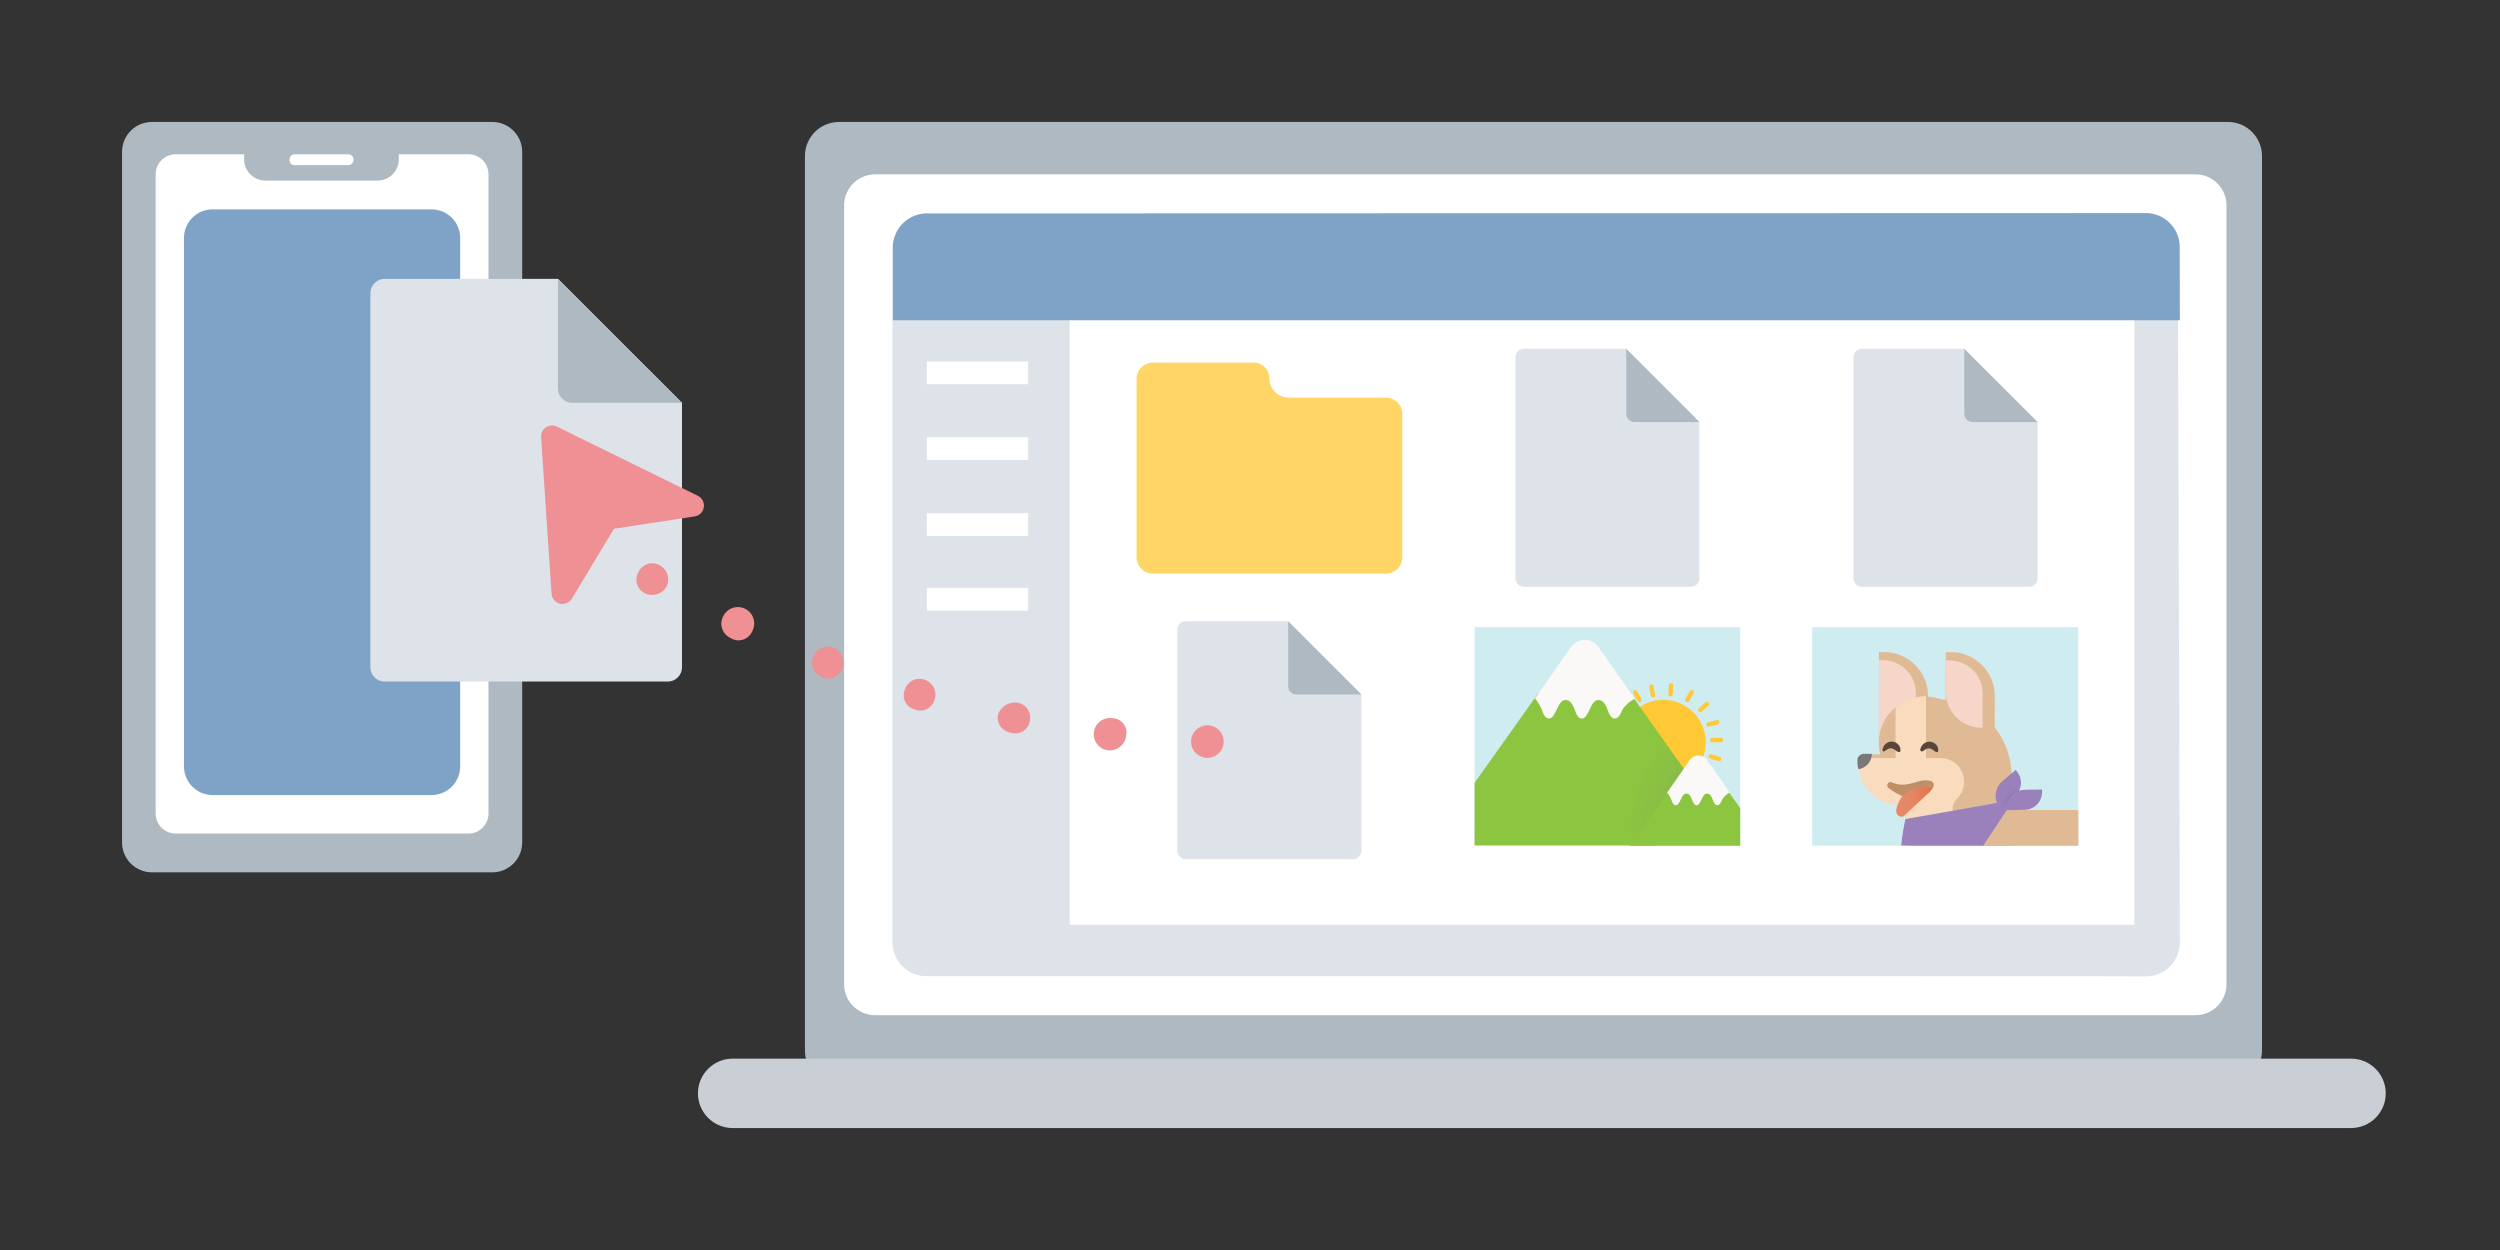
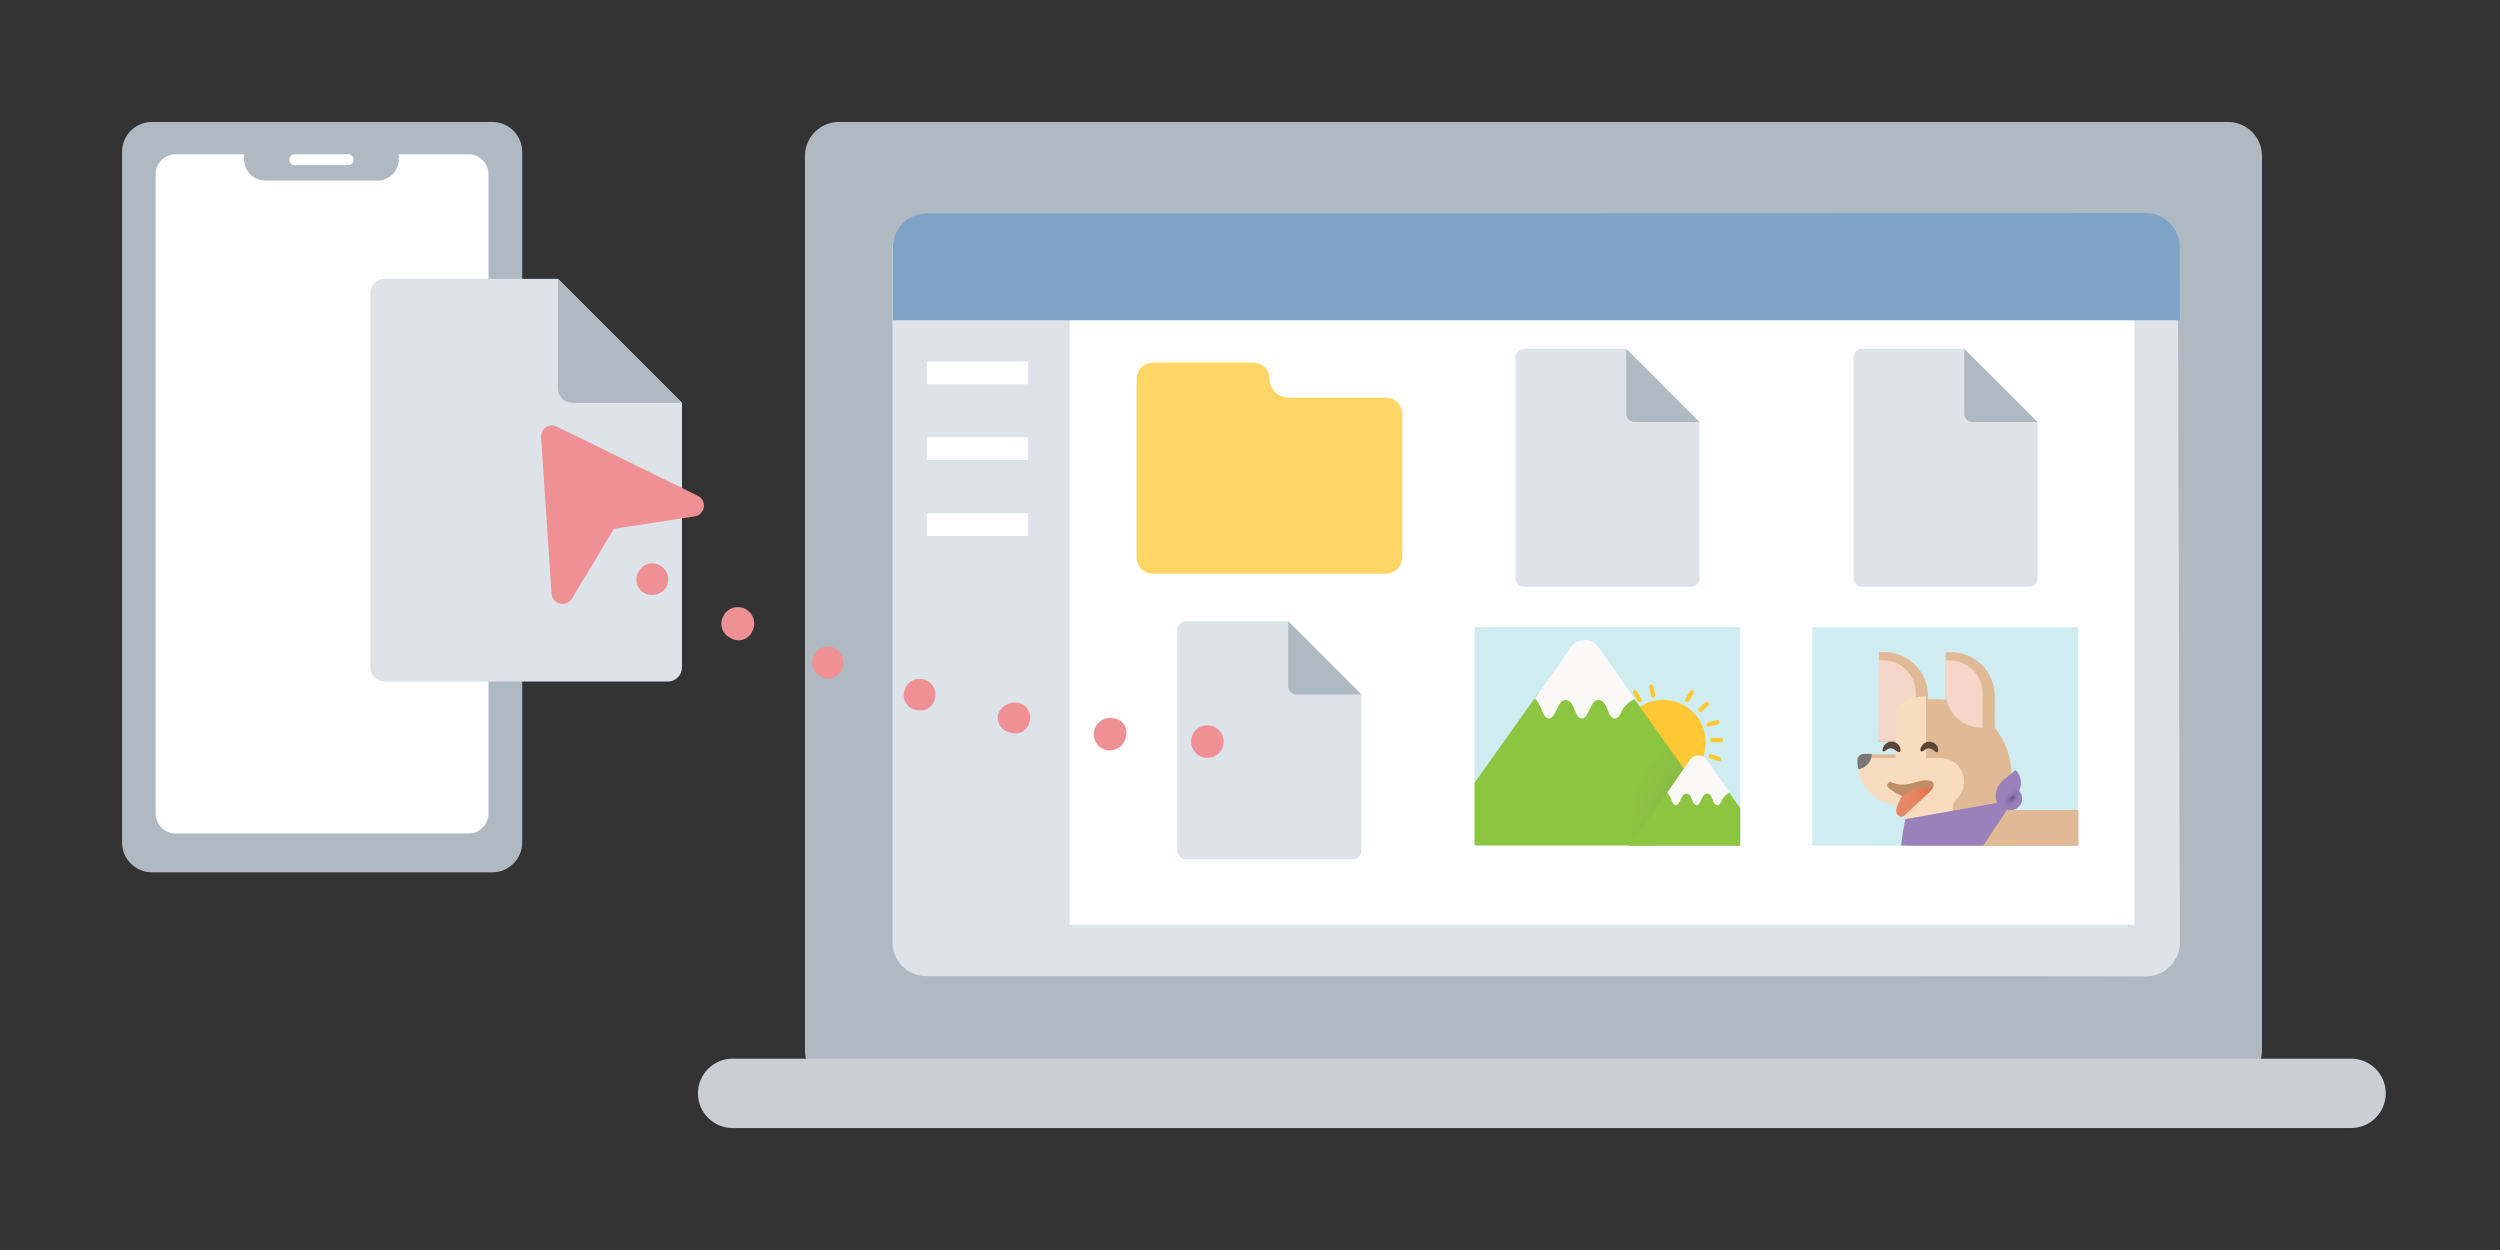
<svg xmlns="http://www.w3.org/2000/svg" viewBox="0 0 328 164" fill="none">
  <rect x="0" y="0" width="328" height="164" fill="#333333" stroke="none" />
  <g clip-path="url(#clip0)">
    <path d="M19.939 114.451H64.585C66.753 114.451 68.512 112.693 68.512 110.526L68.512 19.925C68.512 17.757 66.753 16 64.585 16H19.939C17.77 16 16.011 17.757 16.011 19.925L16.011 110.526C16.011 112.693 17.77 114.451 19.939 114.451Z" fill="#AEB9C1" />
    <path d="M23.043 109.362H61.469C62.917 109.362 64.091 108.189 64.091 106.742L64.091 22.863C64.091 21.415 62.917 20.242 61.469 20.242H23.043C21.595 20.242 20.421 21.415 20.421 22.863L20.421 106.742C20.421 108.189 21.595 109.362 23.043 109.362Z" fill="white" />
-     <path d="M56.625 27.469H27.888C25.816 27.469 24.137 29.148 24.137 31.218V100.561C24.137 102.631 25.816 104.31 27.888 104.31H56.625C58.696 104.31 60.375 102.631 60.375 100.561V31.218C60.375 29.148 58.696 27.469 56.625 27.469Z" fill="#7EA3C6" />
    <path d="M34.825 23.697L49.523 23.697C51.068 23.697 52.321 22.445 52.321 20.9V20.583C52.321 19.038 51.068 17.786 49.523 17.786H34.825C33.28 17.786 32.027 19.038 32.027 20.583V20.9C32.027 22.445 33.28 23.697 34.825 23.697Z" fill="#AEB9C1" />
    <path d="M38.611 21.664H45.748C45.926 21.649 46.091 21.566 46.209 21.433C46.328 21.299 46.39 21.125 46.383 20.947C46.387 20.771 46.323 20.6 46.205 20.469C46.087 20.338 45.924 20.257 45.748 20.242H38.611C38.436 20.257 38.274 20.339 38.158 20.47C38.042 20.601 37.981 20.772 37.988 20.947C37.976 21.036 37.983 21.127 38.009 21.213C38.035 21.299 38.079 21.378 38.138 21.446C38.197 21.514 38.27 21.568 38.351 21.606C38.433 21.643 38.521 21.663 38.611 21.664Z" fill="white" />
    <path d="M110.077 142.289L292.305 142.289C294.773 142.289 296.773 140.29 296.773 137.824V20.465C296.773 17.999 294.773 16 292.305 16L110.077 16C107.609 16 105.609 17.999 105.609 20.465L105.609 137.824C105.609 140.29 107.609 142.289 110.077 142.289Z" fill="#AEB9C1" />
-     <path d="M114.816 133.194L288.049 133.194C290.296 133.194 292.117 131.374 292.117 129.128V26.941C292.117 24.695 290.296 22.875 288.049 22.875L114.816 22.875C112.569 22.875 110.747 24.695 110.747 26.941V129.128C110.747 131.374 112.569 133.194 114.816 133.194Z" fill="white" />
    <path d="M308.449 138.893H96.132C93.612 138.893 91.569 140.932 91.569 143.447C91.569 145.961 93.612 148 96.132 148H308.449C310.969 148 313.011 145.961 313.011 143.447C313.011 140.932 310.969 138.893 308.449 138.893Z" fill="#CACFD6" />
    <path d="M281.297 128.105C280.112 128.045 121.8 128.07 121.8 128.07C120.621 128.134 119.464 127.729 118.582 126.943C117.701 126.157 117.167 125.054 117.097 123.875L117.097 32.5C117.164 31.317 117.695 30.209 118.576 29.416C119.457 28.624 120.616 28.212 121.8 28.27L281.026 28.362C282.206 28.307 282.904 28.718 283.784 29.504C284.663 30.291 285.654 31.392 285.73 32.569L286 123.875C285.936 125.059 285.405 126.169 284.523 126.962C283.642 127.755 282.481 128.166 281.297 128.105Z" fill="#DDE3E8" />
    <path d="M280.03 41.958H140.331V121.337H280.03V41.958Z" fill="white" />
    <path d="M286 42.017L117.144 42.017V32.233C117.207 31.049 117.738 29.939 118.62 29.146C119.502 28.353 120.662 27.942 121.847 28.002L281.273 27.956C282.453 27.892 283.61 28.297 284.491 29.084C285.373 29.87 285.907 30.973 285.977 32.151L286 42.017Z" fill="#7EA3C6" />
    <path d="M134.887 47.422H121.601V50.407H134.887V47.422Z" fill="white" />
    <path d="M134.887 57.364H121.601V60.349H134.887V57.364Z" fill="white" />
    <path d="M134.887 67.329H121.601V70.313H134.887V67.329Z" fill="white" />
-     <path d="M134.899 77.129H121.612V80.114H134.899V77.129Z" fill="white" />
+     <path d="M134.899 77.129H121.612V80.114V77.129Z" fill="white" />
    <path d="M166.54 49.62C166.54 49.078 166.324 48.557 165.941 48.174C165.557 47.791 165.037 47.575 164.494 47.575H151.266C150.697 47.575 150.152 47.8 149.749 48.201C149.345 48.602 149.117 49.146 149.114 49.714V73.122C149.117 73.69 149.345 74.234 149.749 74.635C150.152 75.036 150.697 75.261 151.266 75.261H181.837C182.405 75.261 182.949 75.035 183.351 74.634C183.752 74.233 183.977 73.689 183.977 73.122V54.32C183.979 54.038 183.925 53.759 183.818 53.498C183.711 53.237 183.554 53 183.355 52.8C183.156 52.601 182.919 52.442 182.659 52.334C182.399 52.226 182.119 52.17 181.837 52.17H169.103C168.425 52.17 167.775 51.902 167.295 51.424C166.814 50.946 166.543 50.297 166.54 49.62Z" fill="#FFD566" />
    <path d="M228.317 82.276H193.466V110.926H228.317V82.276Z" fill="#CFECF1" />
    <path d="M218.205 102.981C221.29 102.981 223.79 100.482 223.79 97.4C223.79 94.317 221.29 91.818 218.205 91.818C215.121 91.818 212.62 94.317 212.62 97.4C212.62 100.482 215.121 102.981 218.205 102.981Z" fill="#FFC834" />
    <path d="M201.849 90.913H213.855L222.168 102.605L217.135 110.913H193.466V102.699L201.849 90.913Z" fill="url(#paint0_radial)" />
    <path d="M212.867 93.099C212.631 93.722 212.314 94.274 211.844 94.274C211.373 94.274 211.138 93.722 210.903 93.099C210.668 92.476 210.35 91.842 209.727 91.842C209.104 91.842 208.869 92.465 208.551 93.099C208.234 93.734 207.999 94.274 207.528 94.274C207.058 94.274 206.823 93.722 206.588 93.099C206.353 92.476 206.035 91.842 205.412 91.842C204.789 91.842 204.554 92.465 204.236 93.099C203.919 93.734 203.683 94.274 203.213 94.274C202.743 94.274 202.508 93.722 202.272 93.099C202.061 92.564 201.763 92.068 201.391 91.63C201.391 91.63 204.918 86.612 206.094 84.92C206.301 84.619 206.58 84.373 206.905 84.206C207.231 84.038 207.593 83.954 207.959 83.961C208.325 83.968 208.684 84.066 209.002 84.246C209.321 84.425 209.591 84.681 209.786 84.991C210.656 86.166 213.56 90.432 214.489 91.689C213.824 91.993 213.26 92.483 212.867 93.099Z" fill="url(#paint1_radial)" />
    <path d="M228.317 106.025L226.565 103.558H219.028L213.761 110.961H228.317V106.025Z" fill="#8CC540" />
    <path d="M225.942 104.909C225.801 105.308 225.601 105.649 225.307 105.649C225.013 105.649 224.861 105.308 224.708 104.909C224.555 104.509 224.367 104.121 223.967 104.121C223.567 104.121 223.426 104.521 223.226 104.909C223.026 105.297 222.885 105.649 222.591 105.649C222.297 105.649 222.144 105.308 221.991 104.909C221.839 104.509 221.65 104.121 221.251 104.121C220.851 104.121 220.71 104.521 220.51 104.909C220.31 105.297 220.169 105.649 219.863 105.649C219.557 105.649 219.428 105.308 219.275 104.909C219.144 104.574 218.957 104.265 218.723 103.992C218.723 103.992 220.933 100.843 221.65 99.774C221.775 99.575 221.949 99.41 222.154 99.296C222.36 99.183 222.591 99.123 222.826 99.123C223.061 99.123 223.293 99.183 223.498 99.296C223.704 99.41 223.877 99.575 224.002 99.774C224.543 100.479 226.354 103.193 226.942 103.98C226.53 104.193 226.184 104.514 225.942 104.909Z" fill="url(#paint2_radial)" />
-     <path d="M219.537 89.945C219.55 89.783 219.432 89.642 219.273 89.63C219.115 89.617 218.976 89.738 218.963 89.9L218.872 91.048C218.86 91.21 218.978 91.351 219.136 91.363C219.295 91.376 219.434 91.255 219.447 91.093L219.537 89.945Z" fill="#FFC834" />
    <path d="M216.934 90.035C216.902 89.876 216.75 89.773 216.594 89.804C216.438 89.835 216.337 89.989 216.369 90.148L216.595 91.278C216.627 91.437 216.779 91.54 216.935 91.509C217.091 91.478 217.192 91.324 217.16 91.165L216.934 90.035Z" fill="#FFC834" />
    <path d="M214.778 90.694C214.697 90.553 214.519 90.504 214.381 90.583C214.244 90.663 214.198 90.841 214.279 90.981L214.855 91.979C214.936 92.119 215.114 92.169 215.251 92.089C215.389 92.01 215.435 91.831 215.354 91.691L214.778 90.694Z" fill="#FFC834" />
    <path d="M222.187 90.981C222.268 90.841 222.222 90.662 222.084 90.583C221.947 90.503 221.769 90.553 221.688 90.693L221.112 91.691C221.031 91.831 221.077 92.01 221.214 92.089C221.352 92.169 221.53 92.119 221.611 91.979L222.187 90.981Z" fill="#FFC834" />
    <path d="M224.136 92.58C224.257 92.472 224.27 92.288 224.164 92.17C224.058 92.051 223.874 92.042 223.753 92.15L222.892 92.915C222.771 93.023 222.758 93.207 222.864 93.326C222.97 93.445 223.154 93.453 223.275 93.346L224.136 92.58Z" fill="#FFC834" />
    <path d="M225.361 95.03C225.518 94.989 225.613 94.831 225.573 94.677C225.533 94.524 225.373 94.432 225.216 94.473L224.101 94.764C223.944 94.805 223.849 94.963 223.889 95.117C223.929 95.271 224.089 95.363 224.246 95.322L225.361 95.03Z" fill="#FFC834" />
    <path d="M225.789 97.388C225.951 97.388 226.083 97.259 226.083 97.1C226.083 96.941 225.951 96.812 225.789 96.812H224.637C224.474 96.812 224.343 96.941 224.343 97.1C224.343 97.259 224.474 97.388 224.637 97.388H225.789Z" fill="#FFC834" />
    <path d="M225.454 99.875C225.608 99.927 225.774 99.847 225.825 99.696C225.876 99.546 225.793 99.382 225.64 99.329L224.549 98.959C224.395 98.907 224.229 98.987 224.178 99.137C224.126 99.288 224.21 99.452 224.363 99.504L225.454 99.875Z" fill="#FFC834" />
    <path d="M272.657 82.288H237.759V110.949H272.657V82.288Z" fill="#CFECF1" />
    <path d="M252.943 97.316L246.5 97.306L246.518 85.555L247.212 85.556C248.737 85.559 250.199 86.166 251.275 87.246C252.352 88.325 252.955 89.787 252.953 91.311L252.943 97.363L252.943 97.316Z" fill="#DFBA95" />
    <path d="M251.346 97.199L246.501 97.191L246.518 86.615L247.035 86.616C248.183 86.618 249.283 87.075 250.093 87.887C250.903 88.7 251.357 89.8 251.356 90.947L251.346 97.222L251.346 97.199Z" fill="#F5D6C9" />
    <path d="M245.778 103.24L251.187 103.252" stroke="#BF8F67" stroke-width="0.81" stroke-miterlimit="10" stroke-linecap="round" />
    <path d="M263.898 101.666C263.898 99.036 262.855 96.514 260.996 94.653C259.138 92.791 256.617 91.742 253.986 91.736H252.152C251.874 91.734 251.599 91.788 251.343 91.893C251.086 91.998 250.852 92.152 250.656 92.348C250.459 92.543 250.303 92.776 250.196 93.032C250.09 93.288 250.035 93.562 250.035 93.839V110.949H263.898V101.666Z" fill="#DFBA95" />
-     <path d="M252.598 103.581C255.968 103.581 258.7 100.85 258.7 97.482C258.7 94.114 255.968 91.383 252.598 91.383C249.227 91.383 246.495 94.114 246.495 97.482C246.495 100.85 249.227 103.581 252.598 103.581Z" fill="#DFBA95" />
    <path d="M261.703 97.326L255.26 97.316L255.278 85.565L255.972 85.566C257.497 85.568 258.958 86.176 260.035 87.255C261.112 88.335 261.715 89.797 261.713 91.321L261.703 97.373L261.703 97.326Z" fill="#DFBA95" />
    <path d="M272.681 106.272H258.5C256.923 106.272 255.378 106.712 254.038 107.542C252.698 108.373 251.617 109.561 250.916 110.972H272.681V106.272Z" fill="#DFBA95" />
    <path d="M243.779 99.785C243.779 99.926 243.779 100.067 243.779 100.208C243.804 100.454 243.848 100.698 243.909 100.937C244.164 101.919 244.737 102.788 245.539 103.409C246.341 104.03 247.327 104.367 248.342 104.368H251.869V98.975H244.555C244.373 98.977 244.196 99.037 244.05 99.147C243.904 99.257 243.797 99.411 243.744 99.586C243.751 99.653 243.763 99.72 243.779 99.785Z" fill="#DFBA95" />
    <path d="M256.749 104.732C256.531 104.961 256.37 105.237 256.278 105.539C256.186 105.841 256.166 106.161 256.22 106.472L249.988 107.47V105.437L256.749 104.732Z" fill="#F9DBBD" />
    <path d="M260.106 95.481L259.976 95.481C258.729 95.479 257.533 94.982 256.653 94.099C255.772 93.216 255.278 92.019 255.28 90.773L255.287 86.648L255.804 86.649C256.952 86.651 258.052 87.108 258.862 87.92C259.672 88.733 260.126 89.833 260.124 90.98L260.117 95.528L260.106 95.481Z" fill="#F5D6C9" />
    <path d="M254.29 104.711C254.292 103.498 253.293 102.512 252.059 102.51C250.825 102.509 249.824 103.491 249.822 104.704C249.82 105.918 250.819 106.903 252.052 106.905C253.286 106.907 254.288 105.925 254.29 104.711Z" fill="url(#paint3_radial)" />
    <path d="M254.659 105.647L249.285 105.639C247.816 105.636 246.409 105.051 245.372 104.011C244.335 102.972 243.754 101.563 243.756 100.095L243.757 99.449L254.668 99.466C255.467 99.467 256.232 99.785 256.796 100.351C257.359 100.916 257.675 101.681 257.674 102.479L257.674 102.62C257.676 103.017 257.6 103.411 257.449 103.778C257.299 104.146 257.077 104.48 256.797 104.761C256.517 105.043 256.183 105.266 255.817 105.418C255.45 105.57 255.056 105.648 254.659 105.647Z" fill="#F9DBBD" />
    <path d="M243.697 99.762C243.697 99.903 243.697 100.056 243.697 100.197C243.719 100.447 243.766 100.695 243.838 100.937L244.144 100.843C244.56 100.715 244.924 100.459 245.184 100.11C245.445 99.761 245.587 99.339 245.59 98.904H244.567C244.376 98.901 244.189 98.96 244.034 99.072C243.879 99.184 243.765 99.344 243.709 99.527C243.698 99.605 243.695 99.683 243.697 99.762Z" fill="#797778" />
    <path d="M251.116 104.85C249.866 104.666 248.69 104.141 247.718 103.334C247.642 103.255 247.6 103.15 247.6 103.04C247.6 102.931 247.642 102.825 247.718 102.747C247.773 102.681 247.847 102.635 247.93 102.616C248.013 102.597 248.099 102.606 248.177 102.641C248.549 102.804 248.947 102.904 249.353 102.935C249.747 102.962 250.143 102.93 250.529 102.841C250.94 102.747 251.363 102.617 251.822 102.488C252.324 102.335 252.86 102.335 253.362 102.488C253.428 102.512 253.489 102.548 253.54 102.595C253.592 102.642 253.634 102.699 253.663 102.763C253.693 102.826 253.709 102.895 253.712 102.965C253.715 103.034 253.704 103.104 253.68 103.17C253.435 103.648 253.071 104.055 252.621 104.35C252.172 104.644 251.653 104.817 251.116 104.85Z" fill="#BF8F67" />
    <path d="M264.169 104.956L249.988 107.47C249.738 108.614 249.553 109.772 249.436 110.937H260.206L264.169 104.956Z" fill="#9A81BB" />
    <path d="M262.431 106.082C261.992 105.563 261.777 104.891 261.834 104.214C261.891 103.537 262.214 102.91 262.733 102.471L264.457 101.015L264.594 101.176C264.997 101.652 265.194 102.269 265.142 102.89C265.09 103.511 264.793 104.086 264.316 104.488L262.431 106.082Z" fill="#9A81BB" />
    <path d="M263.816 106.284C264.64 106.284 265.309 105.615 265.309 104.791C265.309 103.967 264.64 103.299 263.816 103.299C262.991 103.299 262.322 103.967 262.322 104.791C262.322 105.615 262.991 106.284 263.816 106.284Z" fill="url(#paint4_radial)" />
-     <path d="M263.146 106.295L263.145 106.225C263.134 105.546 263.392 104.889 263.865 104.401C264.337 103.912 264.984 103.631 265.664 103.619L267.921 103.58L267.926 103.862C267.937 104.486 267.699 105.087 267.266 105.536C266.833 105.984 266.239 106.242 265.615 106.253L263.146 106.295Z" fill="#9A81BB" />
    <path d="M249.024 106.977C248.271 106.378 249.541 104.509 249.541 104.509C250.717 103.005 253.574 103.334 253.574 103.334L253.468 103.522C252.939 104.239 250.964 105.872 249.811 107.048C249.6 107.2 249.364 107.2 249.024 106.977Z" fill="url(#paint5_linear)" />
    <path d="M248.694 92.793V100.15H252.692V91.348H252.575C251.15 91.35 249.773 91.863 248.694 92.793Z" fill="#F9DBBD" />
    <path d="M248.871 98.575C248.752 98.472 248.622 98.381 248.483 98.305C248.367 98.239 248.239 98.195 248.107 98.175C247.981 98.168 247.856 98.192 247.742 98.246C247.574 98.335 247.412 98.437 247.26 98.552C247.239 98.567 247.215 98.577 247.189 98.582C247.164 98.587 247.138 98.587 247.112 98.581C247.087 98.576 247.063 98.565 247.042 98.55C247.021 98.535 247.003 98.515 246.99 98.493C246.979 98.469 246.974 98.443 246.974 98.416C246.974 98.39 246.979 98.364 246.99 98.34C247.038 98.071 247.17 97.825 247.366 97.635C247.48 97.522 247.616 97.433 247.766 97.374C247.915 97.316 248.076 97.288 248.236 97.294C248.55 97.314 248.844 97.453 249.059 97.682C249.172 97.794 249.255 97.932 249.302 98.083C249.349 98.235 249.359 98.396 249.33 98.552C249.319 98.594 249.291 98.629 249.254 98.651C249.217 98.673 249.172 98.68 249.13 98.669H249.071L248.871 98.575Z" fill="#5A4539" />
    <path d="M253.868 98.575C253.748 98.475 253.618 98.389 253.48 98.317C253.366 98.246 253.238 98.201 253.104 98.187C252.986 98.187 252.892 98.187 252.739 98.246C252.573 98.343 252.412 98.449 252.257 98.563C252.222 98.585 252.181 98.595 252.14 98.594C252.099 98.593 252.059 98.579 252.025 98.556C251.992 98.532 251.966 98.499 251.95 98.461C251.935 98.422 251.932 98.38 251.94 98.34C251.988 98.075 252.12 97.832 252.316 97.647C252.43 97.534 252.566 97.445 252.716 97.386C252.866 97.328 253.026 97.3 253.186 97.306C253.503 97.329 253.8 97.466 254.021 97.694C254.13 97.806 254.21 97.942 254.255 98.091C254.3 98.24 254.308 98.398 254.28 98.552C254.277 98.573 254.27 98.593 254.259 98.612C254.247 98.63 254.232 98.646 254.215 98.658C254.197 98.671 254.177 98.679 254.156 98.683C254.134 98.687 254.113 98.686 254.092 98.681H254.021L253.868 98.575Z" fill="#5A4539" />
    <path d="M213.361 45.766H199.922C199.631 45.769 199.352 45.886 199.148 46.093C198.943 46.3 198.828 46.579 198.828 46.87V75.872C198.828 76.163 198.943 76.442 199.148 76.649C199.352 76.856 199.631 76.973 199.922 76.977H221.874C222.165 76.973 222.443 76.856 222.648 76.649C222.853 76.442 222.968 76.163 222.968 75.872V55.378L213.361 45.766Z" fill="#DDE3E8" />
    <path d="M213.361 45.766L222.968 55.378H214.467C214.173 55.378 213.892 55.262 213.685 55.054C213.478 54.847 213.361 54.566 213.361 54.273V45.766Z" fill="#AEB9C1" />
    <path d="M257.713 45.766H244.285C243.992 45.766 243.711 45.882 243.503 46.089C243.296 46.296 243.18 46.577 243.18 46.87V75.872C243.18 76.165 243.296 76.446 243.503 76.653C243.711 76.86 243.992 76.977 244.285 76.977H266.226C266.519 76.977 266.8 76.86 267.007 76.653C267.215 76.446 267.331 76.165 267.331 75.872V55.378L257.713 45.766Z" fill="#DDE3E8" />
    <path d="M257.713 45.766L267.331 55.378H258.818C258.525 55.378 258.244 55.262 258.037 55.054C257.829 54.847 257.713 54.566 257.713 54.273V45.766Z" fill="#AEB9C1" />
    <path d="M169.009 81.512H155.569C155.276 81.512 154.995 81.629 154.788 81.836C154.58 82.043 154.464 82.324 154.464 82.617V111.618C154.464 111.911 154.58 112.192 154.788 112.4C154.995 112.607 155.276 112.723 155.569 112.723H177.51C177.803 112.723 178.084 112.607 178.292 112.4C178.499 112.192 178.615 111.911 178.615 111.618V91.113L169.009 81.512Z" fill="#DDE3E8" />
    <path d="M169.009 81.512L178.615 91.113H170.102C169.959 91.113 169.817 91.085 169.684 91.03C169.551 90.975 169.431 90.894 169.329 90.793C169.228 90.691 169.147 90.571 169.092 90.438C169.037 90.306 169.009 90.163 169.009 90.02V81.512Z" fill="#AEB9C1" />
    <path d="M73.204 36.588H50.452C49.958 36.591 49.485 36.789 49.137 37.139C48.789 37.489 48.594 37.963 48.594 38.456V87.552C48.594 88.046 48.789 88.519 49.137 88.869C49.485 89.219 49.958 89.418 50.452 89.421H87.607C88.103 89.421 88.579 89.224 88.929 88.874C89.28 88.523 89.477 88.048 89.477 87.552V52.851L73.204 36.588Z" fill="#DDE3E8" />
    <path d="M73.203 36.588L89.477 52.851H75.073C74.577 52.851 74.101 52.654 73.751 52.304C73.4 51.954 73.203 51.478 73.203 50.983V36.588Z" fill="#AEB9C1" />
    <path d="M80.552 69.373L75.026 78.551C74.868 78.811 74.632 79.014 74.352 79.131C74.071 79.248 73.761 79.273 73.465 79.202C73.17 79.132 72.904 78.969 72.707 78.738C72.51 78.507 72.391 78.219 72.368 77.916L71.745 68.668L70.993 57.352C70.975 57.101 71.025 56.851 71.135 56.625C71.246 56.399 71.413 56.207 71.622 56.066C71.83 55.926 72.072 55.843 72.323 55.825C72.573 55.807 72.824 55.855 73.05 55.965L83.245 60.971L91.558 65.049C91.831 65.183 92.055 65.401 92.196 65.672C92.337 65.942 92.388 66.25 92.343 66.551C92.297 66.852 92.156 67.131 91.941 67.347C91.726 67.563 91.447 67.704 91.146 67.752L80.552 69.373Z" fill="#EF9095" />
    <path d="M76.684 70.384C77.008 69.914 77.135 69.337 77.038 68.775C76.941 68.213 76.629 67.71 76.167 67.376C75.686 67.09 75.118 66.985 74.566 67.079C74.015 67.174 73.515 67.463 73.157 67.893C72.975 68.118 72.844 68.38 72.771 68.661C72.698 68.941 72.686 69.234 72.734 69.519C72.783 69.805 72.892 70.077 73.054 70.317C73.216 70.557 73.428 70.76 73.674 70.913C74.162 71.175 74.725 71.266 75.271 71.17C75.817 71.074 76.315 70.797 76.684 70.384Z" fill="#EF9095" />
    <path d="M84.55 77.823C84.308 77.69 84.094 77.509 83.924 77.291C83.754 77.073 83.63 76.823 83.561 76.555C83.491 76.287 83.478 76.008 83.52 75.735C83.563 75.462 83.662 75.201 83.81 74.967C83.939 74.722 84.119 74.506 84.337 74.334C84.555 74.162 84.806 74.037 85.075 73.967C85.344 73.898 85.624 73.885 85.898 73.929C86.172 73.974 86.434 74.075 86.667 74.227C87.13 74.516 87.466 74.972 87.603 75.501C87.741 76.03 87.671 76.591 87.408 77.07C87.103 77.52 86.645 77.844 86.12 77.982C85.595 78.121 85.037 78.064 84.55 77.823Z" fill="#EF9095" />
    <path d="M95.827 83.698C95.571 83.576 95.343 83.404 95.156 83.191C94.969 82.977 94.828 82.728 94.741 82.459C94.654 82.189 94.623 81.905 94.65 81.623C94.677 81.341 94.761 81.067 94.898 80.819C95.026 80.569 95.202 80.345 95.417 80.163C95.631 79.98 95.879 79.841 96.147 79.755C96.415 79.668 96.698 79.635 96.979 79.657C97.26 79.68 97.533 79.757 97.784 79.885C98.035 80.013 98.258 80.189 98.441 80.404C98.624 80.618 98.763 80.866 98.85 81.134C98.936 81.402 98.969 81.684 98.947 81.965C98.925 82.246 98.847 82.519 98.719 82.77C98.612 83.04 98.447 83.283 98.235 83.482C98.023 83.681 97.769 83.83 97.493 83.918C97.216 84.007 96.923 84.034 96.635 83.996C96.347 83.957 96.071 83.856 95.827 83.698Z" fill="#EF9095" />
    <path d="M107.784 88.821C107.288 88.602 106.896 88.198 106.692 87.695C106.489 87.192 106.488 86.63 106.691 86.127C106.894 85.624 107.284 85.219 107.78 84.999C108.276 84.778 108.838 84.758 109.348 84.944C109.844 85.175 110.238 85.58 110.455 86.083C110.672 86.586 110.696 87.15 110.524 87.67C110.44 87.94 110.298 88.189 110.108 88.399C109.917 88.609 109.684 88.774 109.422 88.884C109.161 88.994 108.879 89.045 108.596 89.034C108.313 89.023 108.036 88.951 107.784 88.821Z" fill="#EF9095" />
    <path d="M120.071 93.099C119.801 93.039 119.547 92.922 119.327 92.756C119.107 92.589 118.925 92.377 118.794 92.134C118.664 91.891 118.587 91.622 118.57 91.346C118.553 91.071 118.596 90.795 118.696 90.537C118.768 90.275 118.893 90.03 119.062 89.818C119.232 89.606 119.443 89.43 119.683 89.301C119.922 89.173 120.186 89.094 120.456 89.07C120.727 89.046 121 89.078 121.259 89.162C121.518 89.239 121.76 89.366 121.97 89.537C122.18 89.707 122.354 89.918 122.482 90.156C122.61 90.394 122.689 90.656 122.715 90.925C122.741 91.194 122.714 91.465 122.634 91.724C122.575 91.993 122.458 92.247 122.291 92.468C122.125 92.688 121.912 92.869 121.669 93C121.426 93.131 121.157 93.207 120.881 93.224C120.605 93.241 120.329 93.198 120.071 93.099Z" fill="#EF9095" />
    <path d="M132.535 96.107C132.274 96.061 132.025 95.963 131.803 95.819C131.581 95.675 131.389 95.488 131.24 95.269C131.091 95.05 130.988 94.803 130.935 94.544C130.883 94.284 130.883 94.017 130.936 93.757C131.115 93.232 131.474 92.787 131.95 92.501C132.425 92.215 132.987 92.106 133.535 92.194C133.795 92.242 134.042 92.341 134.263 92.486C134.484 92.63 134.674 92.817 134.822 93.036C134.97 93.255 135.073 93.501 135.124 93.76C135.176 94.019 135.175 94.286 135.122 94.544C135.083 94.832 134.981 95.106 134.822 95.349C134.663 95.591 134.451 95.795 134.203 95.945C133.955 96.095 133.676 96.187 133.388 96.215C133.099 96.243 132.808 96.207 132.535 96.107Z" fill="#EF9095" />
    <path d="M145.305 98.434C144.747 98.349 144.246 98.045 143.912 97.59C143.577 97.135 143.438 96.566 143.524 96.008C143.609 95.45 143.913 94.949 144.369 94.615C144.824 94.281 145.394 94.142 145.952 94.227C146.226 94.233 146.495 94.298 146.741 94.418C146.987 94.538 147.204 94.711 147.376 94.923C147.549 95.136 147.673 95.383 147.739 95.649C147.806 95.914 147.814 96.191 147.763 96.46C147.736 96.753 147.651 97.038 147.513 97.297C147.374 97.557 147.184 97.786 146.954 97.97C146.725 98.154 146.46 98.29 146.177 98.37C145.894 98.45 145.597 98.472 145.305 98.434Z" fill="#EF9095" />
    <path d="M158.285 99.433C157.863 99.409 157.456 99.26 157.118 99.005C156.78 98.75 156.525 98.401 156.386 98.001C156.246 97.602 156.229 97.17 156.335 96.76C156.442 96.351 156.667 95.982 156.983 95.7C157.3 95.419 157.692 95.237 158.112 95.179C158.531 95.121 158.958 95.188 159.339 95.373C159.72 95.557 160.038 95.85 160.252 96.215C160.467 96.58 160.568 97.001 160.543 97.423C160.51 97.989 160.253 98.518 159.83 98.894C159.407 99.271 158.851 99.465 158.285 99.433Z" fill="#EF9095" />
  </g>
  <defs>
    <radialGradient id="paint0_radial" cx="0" cy="0" r="1" gradientUnits="userSpaceOnUse" gradientTransform="translate(228.599 108.387) scale(22.27 22.256)">
      <stop offset="0.01" stop-color="#81A554" />
      <stop offset="0.67" stop-color="#8CC540" />
    </radialGradient>
    <radialGradient id="paint1_radial" cx="0" cy="0" r="1" gradientUnits="userSpaceOnUse" gradientTransform="translate(226.268 88.465) rotate(-170.262) scale(12 11.993)">
      <stop stop-color="#E1DFDD" />
      <stop offset="1" stop-color="#FAF9F8" />
    </radialGradient>
    <radialGradient id="paint2_radial" cx="0" cy="0" r="1" gradientUnits="userSpaceOnUse" gradientTransform="translate(-18731.1 5368.21) scale(52.438 41.636)">
      <stop stop-color="#E1DFDD" />
      <stop offset="1" stop-color="#FAF9F8" />
    </radialGradient>
    <radialGradient id="paint3_radial" cx="0" cy="0" r="1" gradientUnits="userSpaceOnUse" gradientTransform="translate(248.741 106.205) rotate(90.09) scale(2.198 2.907)">
      <stop stop-color="#DFBA95" />
      <stop offset="0.44" stop-color="#ECCAA8" />
      <stop offset="1" stop-color="#F9DBBD" />
    </radialGradient>
    <radialGradient id="paint4_radial" cx="0" cy="0" r="1" gradientUnits="userSpaceOnUse" gradientTransform="translate(263.992 104.745) rotate(43.183) scale(1.493 2.986)">
      <stop stop-color="#664A93" />
      <stop offset="0.08" stop-color="#775CA0" />
      <stop offset="0.18" stop-color="#876DAC" />
      <stop offset="0.31" stop-color="#9278B5" />
      <stop offset="0.49" stop-color="#987FBA" />
      <stop offset="1" stop-color="#9A81BB" />
    </radialGradient>
    <linearGradient id="paint5_linear" x1="249.976" y1="105.179" x2="254.761" y2="105.179" gradientUnits="userSpaceOnUse">
      <stop stop-color="#E68866" />
      <stop offset="0.26" stop-color="#E58460" />
      <stop offset="0.59" stop-color="#E47850" />
      <stop offset="0.97" stop-color="#E16435" />
      <stop offset="1" stop-color="#E16233" />
    </linearGradient>
    <clipPath id="clip0">
      <rect x="16" y="16" width="297" height="132" fill="white" />
    </clipPath>
  </defs>
</svg>